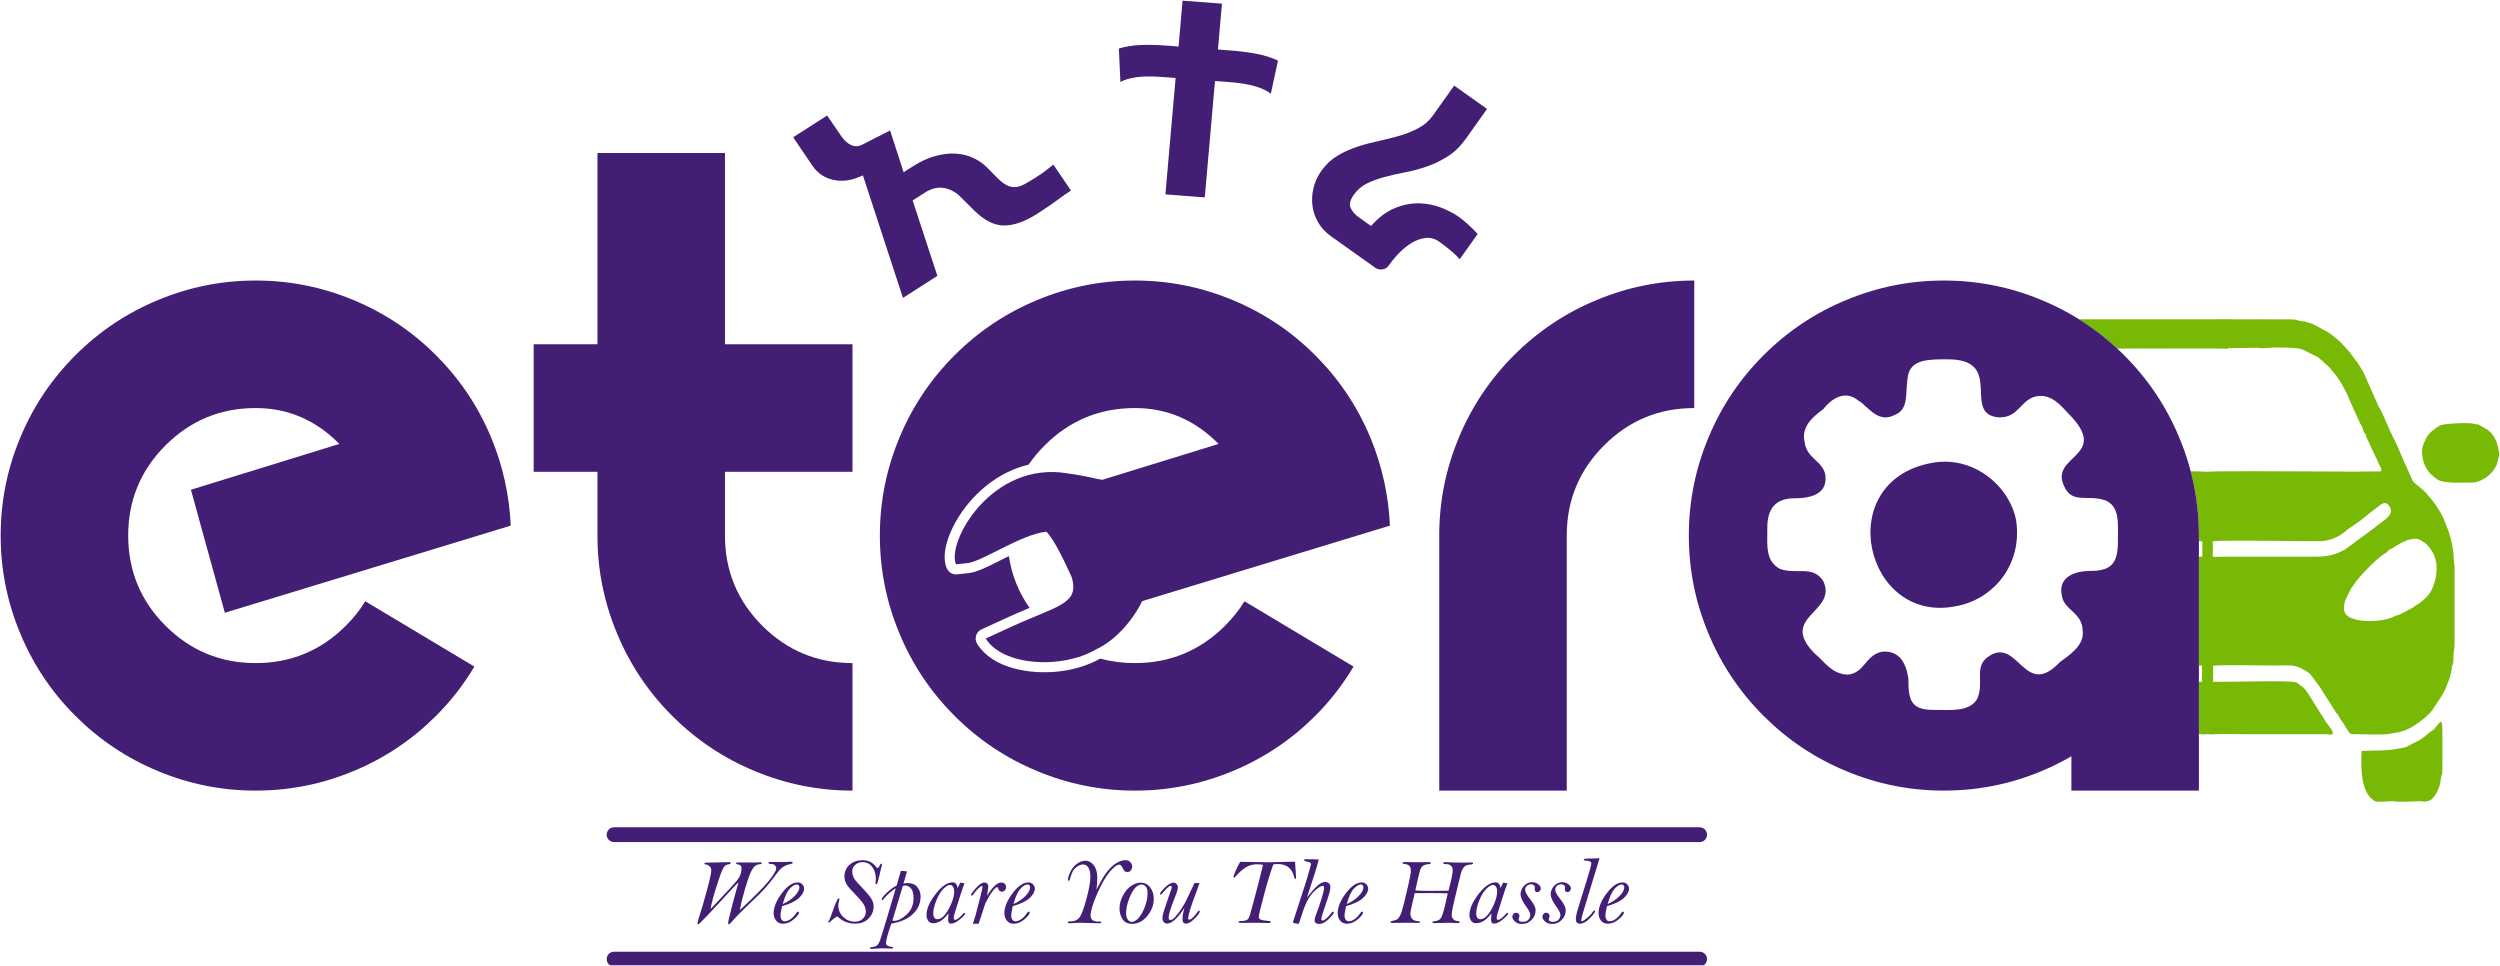
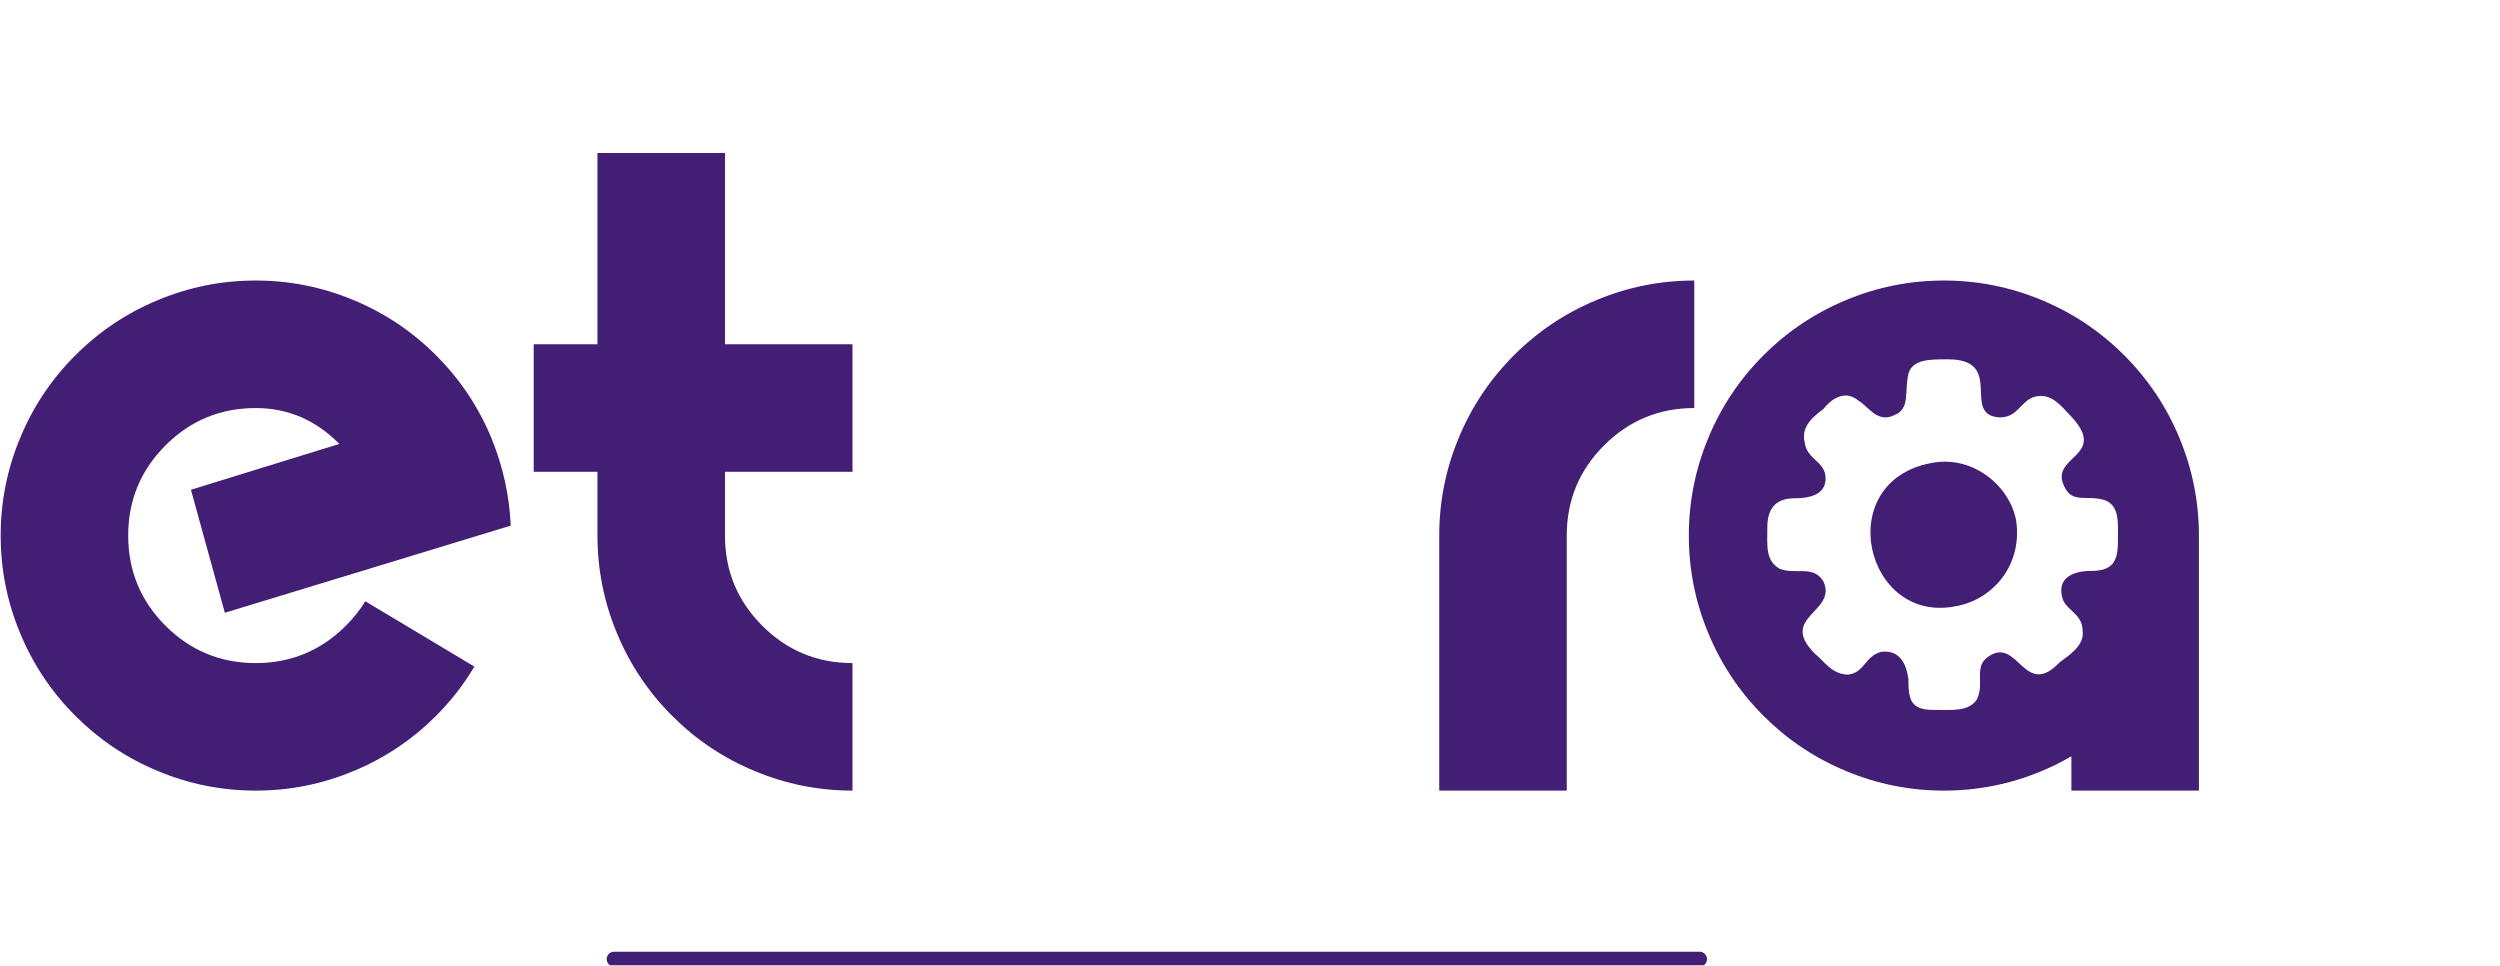
<svg xmlns="http://www.w3.org/2000/svg" width="3717" height="1436" viewBox="0 0 3717 1436" fill="none">
  <g clip-path="url(#clip0_0_1)">
-     <path fill-rule="evenodd" clip-rule="evenodd" d="M3622.23 853.466C3623.53 841.022 3622.23 831.895 3617.69 822.77C3613.79 815.303 3608.6 808.666 3602.11 805.347C3595.62 800.369 3592.38 800.369 3583.29 802.029C3575.51 803.688 3563.83 810.325 3556.69 815.303C3554.74 816.132 3553.45 816.962 3551.5 817.792C3548.25 820.28 3551.5 819.451 3547.61 821.94C3540.47 825.258 3526.84 838.533 3521 844.34L3509.32 856.784C3500.24 867.57 3502.83 865.081 3495.05 875.866L3486.61 893.288C3485.31 898.266 3484.66 903.244 3485.31 908.222C3487.26 914.029 3488.56 914.029 3492.45 917.348C3495.05 919.007 3500.89 920.666 3504.13 921.496C3519.05 924.814 3541.12 923.985 3556.04 918.177C3559.29 916.518 3563.18 914.859 3567.07 914.029L3587.84 903.244C3591.08 900.755 3589.13 901.584 3592.38 899.926C3599.52 895.777 3608.6 888.311 3613.79 880.014C3617.69 873.377 3620.93 864.251 3622.23 853.466ZM3631.31 1144.67C3631.31 1152.96 3630.66 1150.47 3629.37 1155.45C3628.72 1161.26 3628.07 1165.41 3626.12 1171.22C3624.17 1175.36 3622.88 1179.51 3620.28 1182.83C3614.44 1190.3 3613.14 1190.3 3606.01 1191.96C3601.46 1191.96 3601.46 1191.13 3596.92 1191.13C3585.24 1191.96 3575.51 1191.96 3563.83 1191.96C3562.53 1191.96 3559.29 1191.13 3556.69 1191.13L3541.77 1191.96C3539.17 1191.96 3541.12 1191.13 3538.52 1191.96C3535.28 1191.96 3537.22 1192.79 3530.73 1191.13C3528.14 1189.47 3529.44 1190.3 3527.49 1188.64C3509.97 1175.36 3509.97 1140.52 3511.27 1116.46L3542.41 1115.63C3550.85 1115.63 3569.02 1113.14 3577.45 1110.65L3588.49 1104.84C3591.08 1104.02 3591.08 1103.19 3593.68 1102.36C3600.81 1099.04 3607.3 1093.23 3613.14 1088.25C3615.74 1086.59 3615.74 1086.59 3618.33 1084.93C3619.63 1083.27 3620.93 1081.62 3622.23 1079.96C3627.42 1074.98 3628.07 1070.83 3630.66 1074.98C3631.96 1077.47 3631.31 1139.69 3631.31 1144.67ZM3715.67 675.924C3715.67 677.583 3714.37 681.732 3713.72 685.051C3710.48 703.303 3689.06 717.406 3676.73 717.406C3661.16 717.406 3642.99 719.065 3628.07 714.917C3622.88 713.258 3614.44 705.791 3610.55 700.813C3603.41 692.517 3598.87 674.265 3602.11 663.48C3605.36 654.354 3608.6 646.887 3615.74 641.08L3622.23 636.102C3624.17 634.443 3627.42 632.784 3629.37 631.954C3638.45 629.465 3672.84 627.806 3679.33 630.295C3686.47 632.784 3678.03 626.976 3694.9 636.932C3703.34 641.08 3707.23 647.717 3711.13 655.184C3713.07 659.332 3715.67 670.117 3715.67 675.924ZM3393.17 474.849L3366.35 474.806C3362.47 474.622 3358.16 474.49 3354.91 474.788L3318.36 474.728L3318.37 474.611L3282.23 474.67L3091 474.64C3111.26 487.272 3130.23 501.816 3147.92 518.258L3282.22 518.075L3312.43 518.504L3312.55 517.643L3356.69 517.016C3357.4 517.154 3358.1 517.291 3358.78 517.464C3366.01 518.236 3374.37 516.858 3381.76 516.658L3383.44 516.635C3395.12 516.635 3407.45 516.635 3419.13 518.294C3420.42 519.124 3427.56 520.783 3428.86 522.442L3442.49 529.079C3444.43 529.909 3445.08 530.739 3447.03 531.568C3450.27 534.887 3453.52 536.546 3456.11 539.864C3458.71 542.353 3461.3 543.183 3468.44 552.309C3479.47 565.583 3482.72 572.22 3490.5 587.983C3491.15 589.643 3491.8 591.302 3492.45 592.961L3508.67 628.636C3509.32 630.295 3509.97 631.124 3511.27 632.784L3515.16 643.569C3516.46 645.228 3515.81 643.569 3517.11 645.228C3517.76 646.887 3517.11 646.887 3517.76 648.546L3532.03 679.243C3534.63 683.391 3536.57 690.028 3539.17 694.176C3540.47 696.665 3540.47 695.836 3540.47 700.813C3498.94 701.643 3456.11 700.813 3414.58 700.813C3401.66 700.813 3295.37 700.068 3282.22 701.406C3278.87 701.065 3269.48 700.86 3257.15 700.743C3265.28 731.767 3269.33 763.624 3269.33 796.28V804.397C3271.42 804.507 3273.14 804.636 3274.42 804.787V824.429C3274.42 825.349 3274.42 826.454 3274.42 827.713C3273.23 827.905 3271.59 827.947 3269.33 827.928V989.415C3271.11 989.495 3272.68 989.59 3274 989.699C3274 997.939 3274.01 1005.98 3274.02 1013.66C3272.67 1013.69 3271.1 1013.71 3269.33 1013.72V1091.4C3270.39 1091.45 3271.44 1091.5 3272.49 1091.57C3275.17 1092 3278.89 1092.21 3282.22 1091.28C3285.55 1092.21 3289.26 1092 3291.94 1091.57C3304.92 1090.74 3318.55 1091.57 3331.53 1091.57C3373.7 1091.57 3415.88 1091.57 3458.06 1091.57C3461.95 1091.57 3471.04 1094.89 3467.79 1087.42C3466.49 1083.27 3461.3 1078.3 3458.71 1074.15L3432.1 1031.84C3429.51 1027.69 3427.56 1025.2 3424.32 1021.88C3422.37 1020.22 3415.88 1016.07 3413.94 1014.42C3405.18 1011.22 3313.88 1014.18 3290.42 1013.66C3290.43 1005.98 3290.44 997.939 3290.44 989.699C3308.59 988.199 3373.2 989.526 3385.38 989.526C3398.36 989.526 3409.39 987.867 3419.78 992.845C3421.72 993.674 3422.37 994.503 3424.32 995.333C3428.21 996.992 3431.46 999.482 3434.7 1001.97L3448.33 1020.22L3473.63 1060.04C3475.58 1062.53 3475.58 1060.87 3476.88 1064.19C3480.12 1070.83 3484.66 1074.98 3487.91 1081.62C3495.05 1093.23 3493.75 1091.57 3505.43 1091.57C3519.05 1091.57 3543.06 1093.23 3554.74 1090.74C3563.18 1089.08 3567.07 1089.08 3576.16 1085.76C3588.49 1080.79 3606.01 1068.34 3615.74 1056.73L3630.01 1035.16C3631.31 1032.67 3631.31 1033.5 3632.61 1030.18C3633.26 1028.52 3634.56 1027.69 3635.21 1026.03L3641.69 1009.44C3643.64 1003.63 3644.94 997.822 3645.59 991.185C3646.24 988.696 3646.89 987.867 3647.53 984.548C3648.18 979.57 3647.53 976.251 3648.18 970.444C3648.83 962.978 3649.48 964.637 3649.48 955.511V844.34C3649.48 838.533 3648.18 835.214 3648.18 829.407C3648.18 819.451 3644.29 800.369 3641.05 791.243L3632.61 769.673C3626.12 756.399 3618.33 745.614 3609.25 735.658C3607.3 732.339 3604.71 730.68 3602.11 728.192C3598.22 724.043 3589.78 719.065 3587.19 714.917L3576.16 690.028C3575.51 689.199 3575.51 688.369 3574.86 687.539L3563.83 661.821C3557.34 649.376 3547.61 627.806 3541.77 613.702C3539.82 610.383 3538.52 607.065 3536.57 604.576L3513.86 553.139L3504.13 537.376H3503.48C3493.75 523.272 3492.45 522.442 3483.37 512.487C3479.47 507.509 3465.85 496.723 3460.66 493.405C3451.57 489.257 3443.78 483.45 3434.05 480.131C3429.51 479.301 3427.56 477.642 3423.02 477.642C3419.13 477.642 3416.53 475.983 3411.99 475.153C3407.68 474.729 3400.48 474.739 3393.17 474.849ZM3290.02 827.713C3292.94 828.185 3298.57 827.747 3309.46 827.747H3433.4C3455.46 827.747 3467.14 827.747 3486.61 816.962L3532.68 782.947C3534.63 781.288 3536.57 779.629 3539.17 777.97C3544.36 772.992 3563.18 763.866 3550.85 750.591C3544.36 743.125 3537.22 753.081 3529.44 758.058C3522.3 763.036 3515.81 769.673 3507.37 775.48L3490.5 787.096C3480.12 797.051 3465.85 803.688 3452.22 804.518C3433.4 805.294 3310.06 802.439 3290.01 804.787V824.429C3290.01 825.349 3290.01 826.454 3290.02 827.713Z" fill="#78B905" />
    <path d="M3079.73 1124.4C3065.45 1132.74 3050.66 1140.2 3035.24 1146.52C2988.86 1165.86 2940.45 1175.47 2890.14 1175.47C2839.84 1175.47 2791.43 1165.86 2745.04 1146.52C2698.53 1127.31 2657.57 1099.88 2622.06 1064.36C2586.54 1028.85 2559.11 987.896 2539.9 941.382C2520.56 894.995 2510.96 846.585 2510.96 796.28C2510.96 745.975 2520.56 697.566 2539.9 651.178C2559.11 604.664 2586.54 563.713 2622.06 528.196C2657.57 492.678 2698.53 465.251 2745.04 446.039C2791.43 426.7 2839.84 417.094 2890.14 417.094C2940.45 417.094 2988.86 426.7 3035.24 446.039C3081.76 465.251 3122.71 492.678 3158.23 528.196C3193.74 563.713 3221.17 604.664 3240.38 651.178C3259.72 697.566 3269.33 745.975 3269.33 796.28V1175.47H3079.73V1124.4ZM2683.18 657.595C2686.26 682.268 2710.94 685.353 2714.02 706.941C2717.11 734.7 2692.43 740.868 2667.76 740.868C2640 740.868 2627.67 756.289 2627.67 784.047C2627.67 811.805 2624.58 833.395 2646.17 845.732C2670.84 854.984 2695.52 839.563 2710.94 864.237C2732.53 910.5 2643.09 916.669 2698.6 972.184C2710.94 981.437 2723.28 1003.03 2747.95 1003.03C2772.62 999.942 2772.62 975.269 2797.3 969.1C2825.05 966.015 2834.31 987.605 2837.39 1009.19C2837.39 1040.04 2840.48 1055.46 2874.4 1055.46C2902.16 1055.46 2926.83 1058.54 2939.17 1040.04C2951.51 1015.36 2933 990.69 2957.68 975.269C3000.85 947.511 3010.11 1040.04 3062.54 984.521C3074.88 975.269 3099.55 959.848 3096.47 938.258C3096.47 910.5 3068.71 907.416 3065.62 885.826C3059.45 858.068 3084.13 848.816 3108.8 848.816C3139.64 848.816 3148.9 836.479 3148.9 805.637C3148.9 777.878 3151.98 753.205 3130.39 743.952C3102.63 734.7 3081.04 750.121 3068.71 722.363C3047.12 676.099 3139.64 679.184 3074.88 614.416C3065.62 605.163 3050.2 583.573 3025.53 589.742C3003.94 595.91 3000.85 620.584 2973.1 620.584C2914.5 617.499 2982.35 534.226 2895.99 534.226C2868.23 534.226 2843.56 534.226 2837.39 555.815C2831.22 583.573 2840.48 608.247 2815.8 617.499C2791.13 629.836 2775.71 602.079 2763.37 595.91C2741.78 577.404 2720.19 595.91 2710.94 608.247C2698.6 617.499 2677.01 632.92 2683.18 657.595Z" fill="#421E75" />
    <path d="M2329.45 796.28V1175.47H2139.86V796.28C2139.86 745.975 2149.47 697.566 2168.8 651.179C2188.02 604.665 2215.44 563.713 2250.96 528.196C2286.48 492.679 2327.43 465.251 2373.94 446.039C2420.33 426.701 2468.74 417.095 2519.04 417.095V606.687C2466.72 606.687 2421.97 625.141 2384.94 662.175C2347.91 699.209 2329.45 743.953 2329.45 796.28Z" fill="#421E75" />
-     <path d="M1811.74 660.026C1776.73 624.509 1735.27 606.687 1687.36 606.687C1635.04 606.687 1590.29 625.141 1553.26 662.175C1544.18 671.259 1536.21 680.807 1529.36 690.817C1521.55 692.672 1513.83 695.178 1506.23 698.345C1483.02 708.027 1462.42 723.312 1445.54 741.872C1431.35 757.476 1418.91 776.383 1411.32 796.124C1405.73 810.651 1401.08 830.424 1407.89 845.273C1410.63 851.232 1416.6 854.623 1423.12 853.914L1441.77 851.886C1442.17 851.843 1442.51 851.793 1442.91 851.719C1453.24 849.783 1464.76 844.284 1474.21 839.696C1482.86 835.502 1491.4 831.104 1500 826.825C1504.22 854.971 1514.48 880.635 1530.79 903.794C1519.48 908.511 1508.22 913.32 1497.08 918.431L1459.34 935.744C1455.29 937.599 1452.53 940.766 1451.24 945.025C1449.96 949.285 1450.51 953.45 1452.85 957.233C1475.95 994.535 1532.37 1002.69 1572.31 998.522C1594.13 996.245 1616.57 990.125 1635.75 979.23C1652.04 983.659 1669.25 985.873 1687.36 985.873C1739.69 985.873 1784.44 967.293 1821.47 930.259C1832.72 919.01 1842.45 906.876 1850.29 893.984L2012.45 991.055C1996.65 1017.72 1977.69 1042.12 1955.45 1064.36C1919.93 1099.88 1878.98 1127.31 1832.47 1146.52C1786.08 1165.86 1737.67 1175.47 1687.36 1175.47C1637.06 1175.47 1588.65 1165.86 1542.26 1146.52C1495.75 1127.31 1454.8 1099.88 1419.28 1064.36C1383.76 1028.85 1356.34 987.895 1337.12 941.382C1317.78 894.995 1308.18 846.585 1308.18 796.28C1308.18 745.975 1317.78 697.566 1337.12 651.179C1356.34 604.665 1383.76 563.713 1419.28 528.196C1454.8 492.679 1495.75 465.251 1542.26 446.039C1588.65 426.701 1637.06 417.095 1687.36 417.095C1737.67 417.095 1786.08 426.701 1832.47 446.039C1878.98 465.251 1919.93 492.679 1955.45 528.196C1990.97 563.713 2018.39 604.665 2037.73 651.179C2054.92 693.142 2064.53 736.495 2066.55 781.492L1698.18 893.768C1683.08 924.443 1656.92 952.961 1629.62 965.483C1578.17 995.61 1490.76 990.017 1465.58 949.352L1503.32 932.038C1573.42 899.884 1605.33 898.302 1593.41 858.082C1583.52 836.512 1568.68 804.158 1555.86 790.454C1518.56 794.51 1464.19 832.502 1440.15 837.003L1421.5 839.031C1406.66 806.677 1474.49 684.19 1587.97 703.931C1617.31 707.966 1629.52 712.198 1638.87 713.393L1811.74 660.026Z" fill="#421E75" />
    <path d="M888.295 511.891V227.502H1077.89V511.891H1267.48V701.484H1077.89V796.28C1077.89 848.608 1096.34 893.352 1133.37 930.385C1170.41 967.419 1215.15 985.873 1267.48 985.873V1175.47C1217.17 1175.47 1168.77 1165.86 1122.38 1146.52C1075.87 1127.31 1034.91 1099.88 999.396 1064.36C963.879 1028.85 936.451 987.895 917.239 941.382C897.9 894.995 888.295 846.585 888.295 796.28V701.484H793.498V511.891H888.295Z" fill="#421E75" />
    <path d="M504.558 660.026C469.547 624.509 428.089 606.687 380.185 606.687C327.858 606.687 283.114 625.141 246.08 662.175C209.047 699.209 190.593 743.953 190.593 796.28C190.593 848.608 209.047 893.352 246.08 930.385C283.114 967.419 327.858 985.873 380.185 985.873C432.513 985.873 477.257 967.293 514.291 930.259C525.54 919.01 535.273 906.876 543.109 893.984L705.274 991.055C689.474 1017.72 670.515 1042.12 648.27 1064.36C612.753 1099.88 571.801 1127.31 525.287 1146.52C478.9 1165.86 430.491 1175.47 380.185 1175.47C329.88 1175.47 281.471 1165.86 235.084 1146.52C188.57 1127.31 147.618 1099.88 112.101 1064.36C76.584 1028.85 49.157 987.895 29.945 941.382C10.606 894.995 1 846.585 1 796.28C1 745.975 10.606 697.566 29.945 651.179C49.157 604.665 76.584 563.713 112.101 528.196C147.618 492.679 188.57 465.251 235.084 446.039C281.471 426.701 329.88 417.095 380.185 417.095C430.491 417.095 478.9 426.701 525.287 446.039C571.801 465.251 612.753 492.679 648.27 528.196C683.787 563.713 711.214 604.665 730.553 651.179C747.743 693.142 757.349 736.495 759.371 781.492L334.304 911.047L283.872 728.153L504.558 660.026Z" fill="#421E75" />
-     <path d="M1179.32 204.093L1229.77 171.749L1251.56 203.478C1255.57 209.241 1260.29 213.351 1265.72 215.807C1271.14 218.263 1276.95 217.824 1283.15 214.491L1323.39 193.982L1343.51 256.122L1357.15 247.38C1368.51 240.096 1379.65 234.96 1390.56 231.973C1401.47 228.986 1411.69 227.802 1421.23 228.423C1430.77 229.043 1439.56 231.259 1447.62 235.073C1455.68 238.887 1462.65 243.879 1468.53 250.05L1482.21 263.887C1487.65 269.376 1492.62 273.247 1497.11 275.499C1501.6 277.751 1506 278.616 1510.31 278.094C1514.63 277.573 1519.05 276.098 1523.59 273.671C1528.13 271.244 1533.35 268.136 1539.26 264.348C1545.62 260.268 1550.91 256.638 1555.12 253.456C1559.34 250.274 1563 247.363 1566.12 244.723L1592.28 283.27C1586.59 286.912 1579.84 291.64 1572.03 297.453C1564.21 303.267 1554.17 310.107 1541.89 317.975C1523.94 329.485 1507.59 335.238 1492.83 335.236C1478.08 335.234 1463.09 327.608 1447.86 312.358L1429.32 293.941C1422.2 286.325 1413.86 281.571 1404.31 279.677C1394.75 277.783 1384.98 280.042 1374.98 286.453L1356.91 298.035L1393.66 410.122L1342.52 442.903L1282.99 260.766L1274.96 263.992C1262.74 268.94 1250.44 270.012 1238.06 267.206C1225.68 264.401 1215.62 257.462 1207.88 246.391L1179.32 204.093ZM1732.89 67.702L1752.27 69.176L1758.27 1L1816.82 5.452L1810.82 73.628L1831.41 75.194C1844.33 76.176 1856.66 77.791 1868.41 80.037C1880.15 82.284 1890.72 85.66 1900.12 90.165L1889.48 139.306C1884.12 135.108 1876.54 131.486 1866.76 128.441C1856.97 125.395 1843.87 123.248 1827.45 122L1806.45 120.403L1791.26 293.466L1732.72 289.014L1747.91 115.951L1728.93 114.508C1712.78 113.28 1699.71 113.369 1689.72 114.775C1679.73 116.182 1671.77 118.554 1665.83 121.893L1663.52 72.173C1673.49 69.141 1684.32 67.392 1696 66.927C1707.67 66.461 1719.97 66.719 1732.89 67.702ZM2169.22 322.626C2173.62 325.755 2178.22 329.527 2183.04 333.942C2187.85 338.356 2192.5 342.991 2197 347.846L2170.25 385.466C2165.68 380.235 2160.66 375.421 2155.18 371.023C2149.69 366.625 2144.42 362.628 2139.36 359.029C2134.08 355.275 2128.4 353.474 2122.33 353.628C2116.26 353.782 2109.91 355.482 2103.3 358.729C2096.68 361.975 2090.12 366.665 2083.61 372.798C2077.09 378.931 2070.94 386.068 2065.15 394.208C2063.02 397.664 2059.89 399.742 2055.75 400.441C2051.61 401.14 2048 400.395 2044.92 398.205L1978.92 351.271C1971 345.639 1964.74 338.952 1960.14 331.211C1955.54 323.469 1952.65 315.198 1951.45 306.398C1950.25 297.598 1950.73 288.661 1952.88 279.587C1955.02 270.513 1958.99 261.906 1964.78 253.766C1971.35 244.526 1979.25 237.143 1988.48 231.616C1997.71 226.089 2007.51 221.627 2017.87 218.232C2028.24 214.837 2038.88 211.974 2049.82 209.645C2060.75 207.315 2071.24 204.673 2081.29 201.717C2091.34 198.762 2100.67 194.961 2109.28 190.314C2117.88 185.667 2125 179.383 2130.63 171.463L2162.08 127.243L2210.92 161.974L2179.47 206.194C2171.65 217.194 2162.85 225.843 2153.07 232.14C2143.29 238.437 2133.1 243.448 2122.51 247.173C2111.91 250.898 2101.22 253.816 2090.44 255.926C2079.67 258.035 2069.41 260.347 2059.67 262.863C2049.93 265.378 2041.04 268.575 2032.98 272.451C2024.92 276.328 2018.23 282.007 2012.91 289.487C2007.44 297.187 2005.82 303.655 2008.06 308.891C2010.3 314.127 2014.39 318.857 2020.33 323.081L2038.48 335.988C2050.03 323.003 2062.02 314.058 2074.46 309.152C2086.89 304.245 2098.94 301.968 2110.62 302.32C2122.29 302.672 2133.22 304.893 2143.39 308.983C2153.57 313.072 2162.18 317.62 2169.22 322.626Z" fill="#421E75" />
    <path fill-rule="evenodd" clip-rule="evenodd" d="M2871.32 688.437C2723.28 716.195 2772.62 929.005 2908.33 901.247C2960.76 891.995 3007.02 842.647 2997.77 774.795C2988.52 722.363 2933 676.1 2871.32 688.437Z" fill="#421E75" />
-     <path d="M1056.69 1351.42C1080.22 1326.68 1093.73 1311.94 1097.23 1307.17C1100.78 1302.37 1102.55 1296.72 1102.55 1290.23C1102.55 1288.83 1102.11 1287.71 1101.22 1286.87C1100.33 1286.03 1098.54 1285.35 1095.83 1284.84C1094.85 1284.65 1094.36 1284.23 1094.36 1283.58C1094.36 1282.97 1094.69 1282.6 1095.34 1282.46C1096.04 1282.32 1097.77 1282.25 1100.52 1282.25L1121.6 1282.39C1122.48 1282.39 1123.65 1282.34 1125.1 1282.25C1127.66 1282.16 1129.48 1282.11 1130.56 1282.11C1131.82 1282.11 1132.45 1282.58 1132.45 1283.51C1132.45 1284.35 1131.89 1284.79 1130.77 1284.84C1127.45 1284.98 1124.75 1285.84 1122.65 1287.43C1120.59 1289.02 1118.42 1292.26 1116.13 1297.16C1113.85 1302.06 1111 1310.3 1107.59 1321.88C1104.23 1333.41 1101.66 1343.86 1099.89 1353.24C1120.38 1334.29 1134.52 1320.06 1142.32 1310.54C1150.16 1300.97 1154.08 1294.5 1154.08 1291.14C1154.08 1289.41 1153.43 1287.9 1152.12 1286.59C1150.86 1285.24 1149.09 1284.56 1146.8 1284.56C1145.03 1284.56 1143.88 1284.47 1143.37 1284.28C1142.9 1284.09 1142.67 1283.65 1142.67 1282.95C1142.67 1282.02 1143.7 1281.55 1145.75 1281.55L1155.34 1281.69C1162.53 1281.69 1167.03 1281.64 1168.85 1281.55C1172.4 1281.32 1174.69 1281.2 1175.72 1281.2C1177.63 1281.2 1178.59 1281.81 1178.59 1283.02C1178.59 1283.77 1177.51 1284.3 1175.37 1284.63C1172.56 1285.1 1169.86 1285.98 1167.24 1287.29C1164.63 1288.55 1162.46 1290.02 1160.73 1291.7C1159.05 1293.38 1156.37 1296.72 1152.68 1301.71C1147.55 1308.67 1142.53 1314.92 1137.63 1320.48C1132.73 1325.98 1124.61 1334.06 1113.26 1344.7C1102.48 1354.83 1093.8 1363.7 1087.22 1371.31C1085.49 1373.31 1084.37 1374.32 1083.86 1374.32C1083.02 1374.32 1082.6 1373.64 1082.6 1372.29C1082.6 1370.61 1084.35 1362.91 1087.85 1349.18C1091.4 1335.46 1094.78 1323.02 1098 1311.87C1094.17 1315.32 1084.96 1325.12 1070.35 1341.27C1065.54 1346.59 1059.31 1353.24 1051.65 1361.22C1044.04 1369.16 1039.98 1373.29 1039.47 1373.62C1038.96 1373.99 1038.54 1374.18 1038.21 1374.18C1037.42 1374.18 1037.02 1373.69 1037.02 1372.71C1037.02 1371.4 1038.09 1367.48 1040.24 1360.94C1042.67 1353.57 1046.14 1341.62 1050.67 1325.1C1055.25 1308.57 1057.53 1298.24 1057.53 1294.08C1057.53 1291.56 1056.65 1289.51 1054.87 1287.92C1053.15 1286.33 1051.35 1285.47 1049.48 1285.33C1048.03 1285.28 1047.31 1284.89 1047.31 1284.14C1047.31 1283.11 1048.15 1282.6 1049.83 1282.6C1052.87 1282.6 1056.02 1282.53 1059.28 1282.39C1061.71 1282.25 1065.07 1282.18 1069.37 1282.18C1073.66 1282.18 1076.93 1282.11 1079.17 1281.97C1081.17 1281.83 1082.71 1281.76 1083.79 1281.76C1085.47 1281.76 1086.31 1282.3 1086.31 1283.37C1086.31 1284.12 1085.87 1284.56 1084.98 1284.7C1081.85 1285.17 1079.7 1285.82 1078.54 1286.66C1077.37 1287.5 1076.04 1289.37 1074.55 1292.26C1073.05 1295.11 1070.81 1301.06 1067.83 1310.12C1064.84 1319.12 1062.27 1327.48 1060.12 1335.18C1058.02 1342.83 1056.88 1348.25 1056.69 1351.42ZM1162.69 1347.29C1161.2 1353.73 1160.45 1358.61 1160.45 1361.92C1160.45 1363.93 1161.01 1365.75 1162.13 1367.39C1163.3 1368.97 1164.86 1369.77 1166.82 1369.77C1169.62 1369.77 1172.59 1368.62 1175.72 1366.34C1178.84 1364 1181.48 1361.18 1183.63 1357.86C1184.7 1356.23 1185.68 1355.41 1186.57 1355.41C1187.45 1355.41 1187.9 1355.83 1187.9 1356.67C1187.9 1359.01 1185.31 1362.39 1180.13 1366.83C1174.99 1371.21 1169.62 1373.41 1164.02 1373.41C1159.73 1373.41 1156.35 1371.84 1153.87 1368.72C1151.44 1365.54 1150.23 1361.9 1150.23 1357.79C1150.23 1348.88 1154.27 1339.01 1162.34 1328.18C1170.46 1317.35 1178.38 1311.94 1186.08 1311.94C1188.78 1311.94 1191.03 1312.89 1192.8 1314.81C1194.62 1316.72 1195.53 1318.82 1195.53 1321.11C1195.53 1325.68 1192.99 1330.35 1187.9 1335.11C1182.86 1339.87 1174.46 1343.93 1162.69 1347.29ZM1163.74 1344.14C1170.79 1341.06 1176.67 1337.12 1181.39 1332.31C1186.15 1327.45 1188.53 1323 1188.53 1318.94C1188.53 1318.05 1188.18 1317.19 1187.48 1316.35C1186.82 1315.46 1185.91 1315.02 1184.75 1315.02C1181.71 1315.02 1178.24 1317.07 1174.32 1321.18C1170.39 1325.24 1166.87 1332.89 1163.74 1344.14ZM1245.03 1362.41C1241.67 1364.14 1238.91 1366.1 1236.77 1368.3C1234.39 1370.63 1232.96 1371.8 1232.5 1371.8C1231.84 1371.8 1231.52 1371.54 1231.52 1371.03L1231.73 1370.4C1233.08 1368.2 1234.67 1364.45 1236.49 1359.12C1241.81 1343.53 1245.29 1335.74 1246.92 1335.74C1247.71 1335.74 1248.11 1336.11 1248.11 1336.86C1248.11 1337.61 1247.9 1338.59 1247.48 1339.8C1246.78 1341.85 1246.43 1344.02 1246.43 1346.31C1246.43 1353.03 1248.88 1358.73 1253.78 1363.4C1258.68 1368.06 1264.38 1370.4 1270.86 1370.4C1275.86 1370.4 1279.85 1368.93 1282.84 1365.99C1285.82 1363.05 1287.32 1359.61 1287.32 1355.69C1287.32 1351.49 1286.08 1347.53 1283.61 1343.79C1281.18 1340.01 1275.62 1333.66 1266.94 1324.75C1262.04 1319.66 1258.91 1315.62 1257.56 1312.64C1256.21 1309.6 1255.53 1306.47 1255.53 1303.25C1255.53 1295.97 1258.12 1290.09 1263.3 1285.61C1268.48 1281.13 1274.9 1278.89 1282.56 1278.89C1290.68 1278.89 1297.26 1282.09 1302.3 1288.48C1303.42 1289.93 1304.17 1290.65 1304.54 1290.65C1305.57 1290.65 1306.8 1289.16 1308.25 1286.17C1308.9 1284.82 1309.56 1284.14 1310.21 1284.14C1310.96 1284.14 1311.33 1284.56 1311.33 1285.4C1311.33 1286.01 1311.21 1286.71 1310.98 1287.5C1310.19 1290.07 1309.04 1294.74 1307.55 1301.5C1305.96 1307.99 1304.98 1311.8 1304.61 1312.92C1304.24 1314.04 1303.68 1314.6 1302.93 1314.6C1302.14 1314.6 1301.74 1314.06 1301.74 1312.99C1301.74 1312.61 1301.79 1312.19 1301.88 1311.73C1302.11 1310.05 1302.23 1308.41 1302.23 1306.82C1302.23 1299.82 1300.46 1293.92 1296.91 1289.11C1293.41 1284.26 1288.58 1281.83 1282.42 1281.83C1278.26 1281.83 1274.67 1283.14 1271.63 1285.75C1268.6 1288.32 1267.08 1291.65 1267.08 1295.76C1267.08 1298.24 1267.53 1300.62 1268.41 1302.9C1269.35 1305.14 1270.44 1307.1 1271.7 1308.78C1273.01 1310.47 1276.07 1313.8 1280.88 1318.8C1287.92 1326.12 1292.68 1331.75 1295.16 1335.67C1297.68 1339.59 1298.94 1343.63 1298.94 1347.78C1298.94 1354.5 1296.44 1360.43 1291.45 1365.57C1286.5 1370.7 1279.87 1373.27 1271.56 1373.27C1261.01 1373.27 1252.17 1369.65 1245.03 1362.41ZM1333.18 1316.42L1339.34 1294.92C1342.65 1294.97 1345.71 1295.2 1348.51 1295.62L1343.26 1313.62C1345.54 1313.15 1347.64 1312.92 1349.56 1312.92C1355.91 1312.92 1360.69 1314.92 1363.91 1318.94C1367.13 1322.95 1368.74 1327.6 1368.74 1332.87C1368.74 1343.28 1364.82 1352.08 1356.98 1359.26C1349.14 1366.45 1338.54 1371.1 1325.19 1373.2C1319.92 1388.46 1317.28 1398.19 1317.28 1402.39C1317.28 1405.43 1320.27 1407.25 1326.24 1407.85C1327.36 1407.99 1327.92 1408.39 1327.92 1409.04C1327.92 1409.93 1327.32 1410.37 1326.1 1410.37L1310.77 1409.95C1308.3 1409.95 1305.73 1410.09 1303.07 1410.37C1299.71 1410.65 1297.14 1410.79 1295.37 1410.79C1294.06 1410.79 1293.41 1410.37 1293.41 1409.53C1293.41 1408.69 1294.41 1408.2 1296.42 1408.06C1299.59 1407.88 1302.07 1407.08 1303.84 1405.68C1305.61 1404.33 1307.27 1401.46 1308.81 1397.07C1310.35 1392.68 1313.64 1382 1318.68 1365.01L1331.84 1320.76C1329.37 1322.02 1326.41 1324.16 1322.95 1327.2C1319.5 1330.23 1317.03 1332.71 1315.53 1334.62C1313.71 1337 1312.47 1338.19 1311.82 1338.19C1311.17 1338.19 1310.84 1337.82 1310.84 1337.07C1310.84 1335.53 1313.13 1332.52 1317.7 1328.04C1322.28 1323.56 1327.43 1319.68 1333.18 1316.42ZM1326.8 1368.86C1328.02 1369.04 1328.86 1369.14 1329.32 1369.14C1334.88 1369.14 1341.09 1366.03 1347.95 1359.82C1354.81 1353.57 1358.24 1345.43 1358.24 1335.39C1358.24 1328.67 1357 1323.86 1354.53 1320.97C1352.06 1318.03 1349.04 1316.56 1345.5 1316.56C1344.61 1316.56 1343.56 1316.72 1342.35 1317.05L1326.8 1368.86ZM1433.99 1313.34C1432.69 1316.23 1430.05 1323.98 1426.08 1336.58L1419.92 1356.11C1418.61 1359.66 1417.96 1362.69 1417.96 1365.22C1417.96 1366.8 1418.73 1367.6 1420.27 1367.6C1421.35 1367.6 1422.91 1366.85 1424.96 1365.36C1427.06 1363.82 1429.09 1361.88 1431.05 1359.54C1432.36 1358 1433.27 1357.23 1433.78 1357.23C1434.58 1357.23 1434.97 1357.63 1434.97 1358.42C1434.97 1359.68 1432.43 1362.48 1427.34 1366.83C1422.26 1371.12 1417.73 1373.27 1413.76 1373.27C1411.05 1373.27 1409.7 1371.42 1409.7 1367.74C1409.7 1365.17 1409.86 1361.9 1410.19 1357.93C1402.95 1367.74 1395.39 1372.64 1387.51 1372.64C1384.1 1372.64 1381.58 1371.4 1379.94 1368.93C1378.31 1366.41 1377.49 1363.58 1377.49 1360.45C1377.49 1351.45 1381.97 1341.11 1390.94 1329.44C1399.94 1317.72 1408.44 1311.87 1416.42 1311.87C1418.52 1311.87 1420.18 1312.59 1421.39 1314.04C1422.65 1315.48 1423.45 1317.68 1423.77 1320.62C1424.61 1318.47 1425.94 1315.67 1427.76 1312.22C1429.26 1312.45 1430.68 1312.68 1432.03 1312.92C1433.01 1313.15 1433.67 1313.29 1433.99 1313.34ZM1412.5 1315.72C1409.79 1315.72 1406.48 1317.68 1402.56 1321.6C1398.64 1325.47 1395.16 1331.19 1392.13 1338.75C1389.09 1346.31 1387.58 1352.61 1387.58 1357.65C1387.58 1360.64 1388.11 1362.91 1389.19 1364.45C1390.26 1365.94 1391.85 1366.69 1393.95 1366.69C1399.36 1366.69 1404.82 1361.74 1410.33 1351.84C1415.88 1341.95 1418.66 1332.99 1418.66 1324.96C1418.66 1322.34 1418.08 1320.15 1416.91 1318.38C1415.79 1316.6 1414.32 1315.72 1412.5 1315.72ZM1467.6 1331.89C1471.57 1325.31 1475.3 1320.38 1478.8 1317.12C1482.3 1313.8 1485.59 1312.15 1488.67 1312.15C1490.73 1312.15 1492.43 1312.75 1493.79 1313.97C1495.19 1315.18 1495.89 1316.79 1495.89 1318.8C1495.89 1320.48 1495.33 1322.04 1494.21 1323.49C1493.13 1324.93 1491.73 1325.66 1490 1325.66C1487.02 1325.66 1485.15 1324.33 1484.4 1321.67C1483.94 1319.89 1483.31 1319.01 1482.51 1319.01C1481.07 1319.01 1478.64 1321.29 1475.23 1325.87C1471.82 1330.44 1468.39 1336.21 1464.94 1343.16L1455.07 1373.41H1451.29L1447.44 1373.48L1446.46 1373.41C1446.69 1372.38 1448.07 1368.04 1450.59 1360.38C1457.36 1334.95 1460.74 1321.01 1460.74 1318.59C1460.74 1317.7 1460.39 1317.26 1459.69 1317.26C1458.8 1317.26 1457.12 1318.45 1454.65 1320.83C1452.17 1323.21 1450.03 1325.73 1448.21 1328.39C1446.76 1330.49 1445.64 1331.54 1444.85 1331.54C1444.05 1331.54 1443.66 1331.17 1443.66 1330.42C1443.66 1329.3 1446.08 1325.98 1450.94 1320.48C1455.79 1314.92 1460.04 1312.15 1463.68 1312.15C1465.59 1312.15 1467.02 1312.73 1467.95 1313.9C1468.93 1315.02 1469.42 1316.21 1469.42 1317.47C1469.42 1318.91 1469.14 1321.22 1468.58 1324.4C1468.39 1325.47 1468.07 1327.97 1467.6 1331.89ZM1505.76 1347.29C1504.26 1353.73 1503.52 1358.61 1503.52 1361.92C1503.52 1363.93 1504.08 1365.75 1505.2 1367.39C1506.36 1368.97 1507.93 1369.77 1509.89 1369.77C1512.69 1369.77 1515.65 1368.62 1518.78 1366.34C1521.91 1364 1524.54 1361.18 1526.69 1357.86C1527.77 1356.23 1528.75 1355.41 1529.63 1355.41C1530.52 1355.41 1530.96 1355.83 1530.96 1356.67C1530.96 1359.01 1528.37 1362.39 1523.19 1366.83C1518.06 1371.21 1512.69 1373.41 1507.09 1373.41C1502.79 1373.41 1499.41 1371.84 1496.94 1368.72C1494.51 1365.54 1493.3 1361.9 1493.3 1357.79C1493.3 1348.88 1497.33 1339.01 1505.41 1328.18C1513.53 1317.35 1521.44 1311.94 1529.14 1311.94C1531.85 1311.94 1534.09 1312.89 1535.86 1314.81C1537.68 1316.72 1538.59 1318.82 1538.59 1321.11C1538.59 1325.68 1536.05 1330.35 1530.96 1335.11C1525.92 1339.87 1517.52 1343.93 1505.76 1347.29ZM1506.81 1344.14C1513.86 1341.06 1519.74 1337.12 1524.45 1332.31C1529.21 1327.45 1531.59 1323 1531.59 1318.94C1531.59 1318.05 1531.24 1317.19 1530.54 1316.35C1529.89 1315.46 1528.98 1315.02 1527.81 1315.02C1524.78 1315.02 1521.3 1317.07 1517.38 1321.18C1513.46 1325.24 1509.94 1332.89 1506.81 1344.14ZM1630.17 1322.72L1638.01 1308.22C1640.95 1302.86 1644.43 1297.84 1648.44 1293.17C1652.46 1288.5 1656.64 1284.96 1660.98 1282.53C1665.36 1280.1 1669.59 1278.89 1673.65 1278.89C1676.5 1278.89 1678.81 1279.89 1680.58 1281.9C1682.4 1283.91 1683.31 1286.03 1683.31 1288.27C1683.31 1290.28 1682.68 1292.17 1681.42 1293.94C1680.21 1295.67 1678.41 1296.53 1676.03 1296.53C1674.4 1296.53 1673.11 1296.11 1672.18 1295.27C1671.29 1294.39 1669.92 1292.15 1668.05 1288.55C1667.02 1286.54 1665.69 1285.54 1664.06 1285.54C1660.7 1285.54 1656.01 1289.09 1649.98 1296.18C1643.96 1303.28 1637.71 1314.2 1631.22 1328.95C1624.73 1343.7 1621.49 1354.48 1621.49 1361.29C1621.49 1364.14 1622.4 1366.31 1624.22 1367.81C1626.04 1369.3 1628.42 1370.07 1631.36 1370.12C1634.44 1370.12 1636.22 1370.21 1636.68 1370.4C1637.15 1370.58 1637.38 1370.93 1637.38 1371.45C1637.38 1372.29 1636.47 1372.71 1634.65 1372.71L1607.14 1372.01C1602.94 1372.01 1599.02 1372.15 1595.37 1372.43C1593.13 1372.61 1591.29 1372.71 1589.84 1372.71C1588.35 1372.71 1587.6 1372.22 1587.6 1371.24C1587.6 1370.72 1587.84 1370.4 1588.3 1370.26C1588.77 1370.12 1590.19 1370 1592.57 1369.91C1597.57 1369.77 1601.56 1368.02 1604.55 1364.66C1607.53 1361.25 1611.06 1352.12 1615.12 1337.28C1619.18 1322.39 1621.21 1311.14 1621.21 1303.53C1621.21 1297.33 1620.16 1292.73 1618.06 1289.74C1616.01 1286.75 1613.53 1285.26 1610.64 1285.26C1607.84 1285.26 1605.04 1286.17 1602.24 1287.99C1599.44 1289.76 1597.29 1291.82 1595.79 1294.15C1594.35 1296.49 1592.95 1299.82 1591.59 1304.16L1590.19 1308.57C1589.96 1309.23 1589.56 1309.55 1589 1309.55C1588.21 1309.55 1587.81 1309.13 1587.81 1308.29C1587.81 1305.49 1589.03 1301.48 1591.45 1296.25C1593.88 1291.02 1597.19 1286.96 1601.4 1284.07C1605.64 1281.18 1609.82 1279.73 1613.93 1279.73C1618.55 1279.73 1622.61 1281.95 1626.11 1286.38C1629.66 1290.77 1631.43 1296.95 1631.43 1304.93C1631.43 1311.14 1631.01 1317.07 1630.17 1322.72ZM1695.49 1312.29C1701.7 1312.29 1706.58 1314.67 1710.13 1319.43C1713.67 1324.19 1715.45 1329.81 1715.45 1336.3C1715.45 1345.4 1712.25 1353.9 1705.86 1361.78C1699.46 1369.63 1691.83 1373.55 1682.96 1373.55C1676.43 1373.55 1671.71 1371.14 1668.82 1366.34C1665.92 1361.53 1664.48 1356.49 1664.48 1351.21C1664.48 1344.26 1666.27 1337.51 1669.87 1330.98C1673.46 1324.44 1677.64 1319.71 1682.4 1316.77C1687.16 1313.78 1691.53 1312.29 1695.49 1312.29ZM1696.82 1315.16C1694.21 1315.16 1691.32 1316.67 1688.14 1319.71C1685.01 1322.74 1681.91 1328.2 1678.83 1336.09C1675.8 1343.98 1674.28 1351.38 1674.28 1358.28C1674.28 1361.64 1675.05 1364.54 1676.59 1366.97C1678.13 1369.39 1680.21 1370.61 1682.82 1370.61C1685.76 1370.61 1688.94 1368.86 1692.34 1365.36C1695.8 1361.85 1698.97 1356.44 1701.86 1349.11C1704.76 1341.78 1706.21 1334.83 1706.21 1328.25C1706.21 1323.86 1705.41 1320.59 1703.82 1318.45C1702.28 1316.25 1699.95 1315.16 1696.82 1315.16ZM1783.43 1313.13C1782.68 1315.51 1781.12 1319.87 1778.74 1326.22C1770.62 1347.5 1766.56 1360.55 1766.56 1365.36C1766.56 1366.01 1766.7 1366.5 1766.98 1366.83C1767.26 1367.15 1767.68 1367.32 1768.24 1367.32C1769.68 1367.32 1771.64 1366.08 1774.12 1363.61C1776.55 1361.13 1778.48 1358.77 1779.93 1356.53C1781 1354.81 1781.94 1353.94 1782.73 1353.94C1783.48 1353.94 1783.85 1354.32 1783.85 1355.06C1783.85 1356.98 1781.33 1360.5 1776.29 1365.64C1771.29 1370.72 1766.88 1373.27 1763.06 1373.27C1761.42 1373.27 1760.19 1372.71 1759.35 1371.59C1758.55 1370.42 1758.16 1368.69 1758.16 1366.41C1758.16 1361.78 1759.14 1356.21 1761.1 1349.67C1750.87 1365.36 1742.22 1373.2 1735.12 1373.2C1733.35 1373.2 1731.76 1372.45 1730.36 1370.96C1729.01 1369.42 1728.33 1367.62 1728.33 1365.57C1728.33 1363.51 1728.59 1361.43 1729.1 1359.33C1729.61 1357.19 1731.53 1351.14 1734.84 1341.2C1738.15 1331.26 1740.16 1325.45 1740.86 1323.77C1741.7 1321.76 1742.12 1320.03 1742.12 1318.59C1742.12 1318.07 1742.01 1317.7 1741.77 1317.47C1741.54 1317.19 1741.17 1317.05 1740.65 1317.05C1738.64 1317.05 1734.98 1320.2 1729.66 1326.5C1727.61 1328.97 1726.28 1330.21 1725.67 1330.21C1725.02 1330.21 1724.69 1329.88 1724.69 1329.23C1724.69 1327.6 1727.12 1324.37 1731.97 1319.57C1736.87 1314.71 1741.17 1312.29 1744.85 1312.29C1746.58 1312.29 1748.07 1312.99 1749.33 1314.39C1750.64 1315.79 1751.29 1317.4 1751.29 1319.22C1751.29 1321.88 1749.78 1326.94 1746.74 1334.41C1740.58 1349.63 1737.5 1359.64 1737.5 1364.45C1737.5 1365.33 1737.73 1366.15 1738.2 1366.9C1738.71 1367.64 1739.32 1368.02 1740.02 1368.02C1740.96 1368.02 1742.33 1367.41 1744.15 1366.2C1745.97 1364.98 1749.03 1361.5 1753.32 1355.76C1757.62 1349.98 1761.54 1343.35 1765.09 1335.88L1775.8 1313.13C1776.59 1312.85 1777.48 1312.71 1778.46 1312.71C1779.81 1312.71 1781.47 1312.85 1783.43 1313.13ZM1893.21 1285.19C1889.57 1294.62 1885.02 1309.41 1879.56 1329.58C1874.14 1349.74 1871.44 1361.08 1871.44 1363.61C1871.44 1365.19 1872.53 1366.45 1874.73 1367.39C1876.92 1368.27 1881.26 1368.95 1887.75 1369.42C1888.82 1369.51 1889.36 1369.84 1889.36 1370.4C1889.36 1371.7 1888.17 1372.36 1885.79 1372.36L1870.04 1372.01L1844.27 1372.15C1842.31 1372.15 1841.33 1371.73 1841.33 1370.89C1841.33 1369.86 1842.61 1369.35 1845.18 1369.35C1849.8 1369.35 1852.98 1368.62 1854.7 1367.18C1856.48 1365.73 1857.92 1362.72 1859.04 1358.14L1865.56 1334.13L1872.21 1308.57L1877.95 1285.82C1875.1 1285.26 1872.16 1284.98 1869.13 1284.98C1862.59 1284.98 1856.71 1286.68 1851.48 1290.09C1846.3 1293.5 1841.54 1297.84 1837.2 1303.11C1836.22 1304.28 1835.47 1304.86 1834.96 1304.86C1834.21 1304.86 1833.84 1304.51 1833.84 1303.81C1833.84 1303.02 1834.89 1300.1 1836.99 1295.06C1839.14 1290.02 1841.45 1285.45 1843.92 1281.34L1887.33 1282.04L1921.15 1281.2C1921.99 1281.2 1923.43 1281.25 1925.49 1281.34L1926.47 1296.11C1926.79 1299.52 1926.96 1302.48 1926.96 1305C1926.96 1306.12 1926.49 1306.68 1925.56 1306.68C1925.04 1306.68 1924.72 1306.36 1924.58 1305.7C1921.73 1291.65 1913.44 1284.63 1899.72 1284.63C1897.62 1284.63 1895.45 1284.82 1893.21 1285.19ZM1943.13 1334.41C1950.08 1325.63 1955.55 1319.59 1959.51 1316.28C1963.53 1312.92 1967.07 1311.24 1970.16 1311.24C1972.54 1311.24 1974.45 1311.98 1975.9 1313.48C1977.34 1314.97 1978.07 1316.81 1978.07 1319.01C1978.07 1322.88 1975.73 1331.4 1971.07 1344.56C1966.72 1356.74 1964.55 1364.03 1964.55 1366.41C1964.55 1367.9 1965.23 1368.65 1966.58 1368.65C1967.89 1368.65 1969.87 1367.46 1972.54 1365.08C1975.2 1362.69 1977.65 1359.96 1979.89 1356.88C1980.63 1355.9 1981.29 1355.41 1981.85 1355.41C1982.64 1355.41 1983.04 1355.9 1983.04 1356.88C1983.04 1358.38 1980.54 1361.55 1975.55 1366.41C1970.6 1371.26 1965.91 1373.69 1961.47 1373.69C1956.9 1373.69 1954.61 1372.01 1954.61 1368.65C1954.61 1366.27 1955.31 1363.28 1956.71 1359.68C1959 1353.94 1961.57 1346.59 1964.41 1337.63C1967.26 1328.67 1968.68 1322.88 1968.68 1320.27C1968.68 1319.19 1968.5 1318.4 1968.12 1317.89C1967.75 1317.37 1967.17 1317.12 1966.37 1317.12C1964.23 1317.12 1960.8 1319.17 1956.08 1323.28C1951.37 1327.38 1947.47 1332.24 1944.39 1337.84C1941.36 1343.44 1938.28 1351.26 1935.15 1361.29C1933.19 1367.5 1932 1371.07 1931.58 1372.01C1931.2 1372.99 1930.74 1373.48 1930.18 1373.48C1928.78 1373.48 1927.12 1373.22 1925.21 1372.71C1923.29 1372.19 1922.34 1371.77 1922.34 1371.45C1922.34 1370.98 1922.45 1370.44 1922.69 1369.84C1923.15 1368.48 1926.63 1357.86 1933.12 1337.98L1943.06 1306.96L1948.24 1288.69C1948.85 1286.96 1949.15 1285.52 1949.15 1284.35C1949.15 1282.81 1946.61 1281.57 1941.52 1280.64C1939.75 1280.31 1938.86 1279.71 1938.86 1278.82C1938.86 1277.93 1939.79 1277.49 1941.66 1277.49L1953.77 1277.56C1957.79 1277.61 1959.93 1277.7 1960.21 1277.84C1960.49 1277.98 1960.63 1278.19 1960.63 1278.47L1960.35 1279.45C1960.21 1279.78 1960.07 1280.27 1959.93 1280.92C1958.72 1286.52 1953.12 1304.35 1943.13 1334.41ZM2001.31 1347.29C1999.82 1353.73 1999.07 1358.61 1999.07 1361.92C1999.07 1363.93 1999.63 1365.75 2000.75 1367.39C2001.92 1368.97 2003.48 1369.77 2005.44 1369.77C2008.24 1369.77 2011.21 1368.62 2014.33 1366.34C2017.46 1364 2020.1 1361.18 2022.24 1357.86C2023.32 1356.23 2024.3 1355.41 2025.19 1355.41C2026.07 1355.41 2026.52 1355.83 2026.52 1356.67C2026.52 1359.01 2023.93 1362.39 2018.74 1366.83C2013.61 1371.21 2008.24 1373.41 2002.64 1373.41C1998.35 1373.41 1994.96 1371.84 1992.49 1368.72C1990.06 1365.54 1988.85 1361.9 1988.85 1357.79C1988.85 1348.88 1992.89 1339.01 2000.96 1328.18C2009.08 1317.35 2016.99 1311.94 2024.7 1311.94C2027.4 1311.94 2029.64 1312.89 2031.42 1314.81C2033.24 1316.72 2034.15 1318.82 2034.15 1321.11C2034.15 1325.68 2031.6 1330.35 2026.52 1335.11C2021.47 1339.87 2013.07 1343.93 2001.31 1347.29ZM2002.36 1344.14C2009.41 1341.06 2015.29 1337.12 2020 1332.31C2024.77 1327.45 2027.15 1323 2027.15 1318.94C2027.15 1318.05 2026.8 1317.19 2026.1 1316.35C2025.44 1315.46 2024.53 1315.02 2023.37 1315.02C2020.33 1315.02 2016.85 1317.07 2012.93 1321.18C2009.01 1325.24 2005.49 1332.89 2002.36 1344.14ZM2104.3 1323.91C2108.64 1324.33 2115.78 1324.54 2125.72 1324.54C2139.73 1324.54 2149.02 1324.47 2153.59 1324.33C2157.79 1308.97 2159.89 1298.73 2159.89 1293.59C2159.89 1291.16 2159.07 1289.09 2157.44 1287.36C2155.81 1285.59 2153.1 1284.7 2149.32 1284.7C2146.94 1284.7 2145.75 1284.19 2145.75 1283.16C2145.75 1282.27 2146.4 1281.83 2147.71 1281.83C2148.32 1281.83 2149.04 1281.85 2149.88 1281.9C2156.41 1282.32 2165.35 1282.53 2176.69 1282.53L2188.04 1282.32C2189.44 1282.32 2190.14 1282.76 2190.14 1283.65C2190.14 1284.54 2189.48 1285.03 2188.18 1285.12C2184.4 1285.45 2181.64 1285.96 2179.91 1286.66C2178.23 1287.36 2176.72 1288.74 2175.36 1290.79C2174.06 1292.8 2173.08 1294.9 2172.42 1297.09C2171.82 1299.29 2169.67 1308.06 2165.98 1323.42C2162.29 1338.73 2160.1 1348.25 2159.4 1351.98C2158.75 1355.72 2158.42 1358.75 2158.42 1361.08C2158.42 1363.14 2159.24 1365.01 2160.87 1366.69C2162.5 1368.32 2164.42 1369.21 2166.61 1369.35C2169.04 1369.53 2170.25 1370.02 2170.25 1370.82C2170.25 1371.89 2169.39 1372.43 2167.66 1372.43L2154.08 1372.01L2131.89 1372.5C2130.49 1372.5 2129.79 1372.03 2129.79 1371.1C2129.79 1370.35 2130.37 1369.93 2131.54 1369.84C2136.25 1369.42 2139.59 1368.16 2141.55 1366.06C2143.55 1363.96 2145.82 1357.49 2148.34 1346.66L2152.54 1328.25C2146.19 1327.97 2137.81 1327.83 2127.4 1327.83L2103.32 1327.9C2102.71 1331.26 2101.59 1336.18 2099.96 1342.67C2098 1350.37 2097.02 1355.69 2097.02 1358.63C2097.02 1365.5 2100.87 1369.16 2108.57 1369.63C2110.39 1369.72 2111.3 1370.16 2111.3 1370.96C2111.3 1371.75 2110.83 1372.15 2109.9 1372.15L2091.07 1371.94L2069.5 1372.22C2068.06 1372.22 2067.33 1371.73 2067.33 1370.75C2067.33 1370.05 2068.57 1369.46 2071.04 1369C2074.17 1368.39 2076.46 1367.53 2077.91 1366.41C2079.35 1365.29 2080.78 1363.23 2082.18 1360.24C2083.62 1357.21 2085.47 1351.14 2087.71 1342.04C2089.99 1332.94 2092.21 1323.49 2094.36 1313.69C2096.55 1303.84 2097.65 1297.58 2097.65 1294.92C2097.65 1291.14 2096.83 1288.53 2095.2 1287.08C2093.61 1285.59 2090.9 1284.68 2087.08 1284.35C2085.86 1284.26 2085.26 1283.84 2085.26 1283.09C2085.26 1282.16 2085.91 1281.69 2087.22 1281.69L2110.39 1281.97L2124.11 1281.76C2126.21 1281.76 2127.26 1282.3 2127.26 1283.37C2127.26 1284.26 2126.61 1284.7 2125.3 1284.7C2122.6 1284.7 2120.15 1285.17 2117.95 1286.1C2115.76 1287.03 2114.1 1288.36 2112.98 1290.09C2111.91 1291.82 2110.58 1296.09 2108.99 1302.9L2104.3 1323.91ZM2241.25 1313.34C2239.94 1316.23 2237.3 1323.98 2233.33 1336.58L2227.17 1356.11C2225.87 1359.66 2225.21 1362.69 2225.21 1365.22C2225.21 1366.8 2225.98 1367.6 2227.52 1367.6C2228.6 1367.6 2230.16 1366.85 2232.21 1365.36C2234.31 1363.82 2236.35 1361.88 2238.31 1359.54C2239.61 1358 2240.52 1357.23 2241.04 1357.23C2241.83 1357.23 2242.23 1357.63 2242.23 1358.42C2242.23 1359.68 2239.68 1362.48 2234.59 1366.83C2229.51 1371.12 2224.98 1373.27 2221.01 1373.27C2218.31 1373.27 2216.95 1371.42 2216.95 1367.74C2216.95 1365.17 2217.11 1361.9 2217.44 1357.93C2210.21 1367.74 2202.65 1372.64 2194.76 1372.64C2191.35 1372.64 2188.83 1371.4 2187.2 1368.93C2185.56 1366.41 2184.75 1363.58 2184.75 1360.45C2184.75 1351.45 2189.23 1341.11 2198.19 1329.44C2207.2 1317.72 2215.69 1311.87 2223.67 1311.87C2225.77 1311.87 2227.43 1312.59 2228.64 1314.04C2229.9 1315.48 2230.7 1317.68 2231.02 1320.62C2231.86 1318.47 2233.19 1315.67 2235.01 1312.22C2236.51 1312.45 2237.93 1312.68 2239.29 1312.92C2240.27 1313.15 2240.92 1313.29 2241.25 1313.34ZM2219.75 1315.72C2217.04 1315.72 2213.73 1317.68 2209.81 1321.6C2205.89 1325.47 2202.41 1331.19 2199.38 1338.75C2196.34 1346.31 2194.83 1352.61 2194.83 1357.65C2194.83 1360.64 2195.36 1362.91 2196.44 1364.45C2197.51 1365.94 2199.1 1366.69 2201.2 1366.69C2206.61 1366.69 2212.07 1361.74 2217.58 1351.84C2223.14 1341.95 2225.91 1332.99 2225.91 1324.96C2225.91 1322.34 2225.33 1320.15 2224.16 1318.38C2223.04 1316.6 2221.57 1315.72 2219.75 1315.72ZM2283.11 1353.45C2283.11 1358.96 2281.13 1363.72 2277.16 1367.74C2273.2 1371.75 2268.53 1373.76 2263.16 1373.76C2258.54 1373.76 2254.92 1372.52 2252.31 1370.05C2249.74 1367.57 2248.46 1365.26 2248.46 1363.12C2248.46 1361.71 2248.97 1360.36 2250 1359.05C2251.02 1357.75 2252.38 1357.09 2254.06 1357.09C2255.6 1357.09 2256.81 1357.56 2257.7 1358.49C2258.63 1359.43 2259.1 1360.55 2259.1 1361.85C2259.1 1362.55 2258.89 1363.42 2258.47 1364.45C2258.05 1365.52 2257.84 1366.31 2257.84 1366.83C2257.84 1368.04 2258.35 1368.97 2259.38 1369.63C2260.45 1370.23 2262.04 1370.54 2264.14 1370.54C2267.64 1370.54 2270.35 1369.56 2272.26 1367.6C2274.22 1365.59 2275.2 1363.16 2275.2 1360.31C2275.2 1357.51 2273.36 1353.64 2269.67 1348.69C2263.74 1340.71 2260.78 1334.27 2260.78 1329.37C2260.78 1325.03 2262.44 1320.99 2265.75 1317.26C2269.06 1313.52 2273.13 1311.66 2277.93 1311.66C2281.34 1311.66 2284.33 1312.61 2286.89 1314.53C2289.51 1316.44 2290.82 1318.54 2290.82 1320.83C2290.82 1322.32 2290.3 1323.63 2289.28 1324.75C2288.29 1325.82 2287.13 1326.36 2285.77 1326.36C2283.16 1326.36 2281.85 1324.98 2281.85 1322.23L2281.92 1318.45C2281.92 1317.42 2281.32 1316.53 2280.1 1315.79C2278.84 1315.09 2277.54 1314.74 2276.18 1314.74C2274.08 1314.74 2272.12 1315.46 2270.3 1316.91C2268.48 1318.35 2267.57 1320.45 2267.57 1323.21C2267.57 1326.05 2270.21 1330.82 2275.48 1337.49C2280.57 1343.93 2283.11 1349.25 2283.11 1353.45ZM2327.92 1353.45C2327.92 1358.96 2325.94 1363.72 2321.97 1367.74C2318 1371.75 2313.34 1373.76 2307.97 1373.76C2303.35 1373.76 2299.73 1372.52 2297.12 1370.05C2294.55 1367.57 2293.27 1365.26 2293.27 1363.12C2293.27 1361.71 2293.78 1360.36 2294.81 1359.05C2295.83 1357.75 2297.19 1357.09 2298.87 1357.09C2300.41 1357.09 2301.62 1357.56 2302.51 1358.49C2303.44 1359.43 2303.91 1360.55 2303.91 1361.85C2303.91 1362.55 2303.7 1363.42 2303.28 1364.45C2302.86 1365.52 2302.65 1366.31 2302.65 1366.83C2302.65 1368.04 2303.16 1368.97 2304.19 1369.63C2305.26 1370.23 2306.85 1370.54 2308.95 1370.54C2312.45 1370.54 2315.16 1369.56 2317.07 1367.6C2319.03 1365.59 2320.01 1363.16 2320.01 1360.31C2320.01 1357.51 2318.17 1353.64 2314.48 1348.69C2308.55 1340.71 2305.59 1334.27 2305.59 1329.37C2305.59 1325.03 2307.25 1320.99 2310.56 1317.26C2313.87 1313.52 2317.93 1311.66 2322.74 1311.66C2326.15 1311.66 2329.14 1312.61 2331.7 1314.53C2334.32 1316.44 2335.62 1318.54 2335.62 1320.83C2335.62 1322.32 2335.11 1323.63 2334.08 1324.75C2333.1 1325.82 2331.94 1326.36 2330.58 1326.36C2327.97 1326.36 2326.66 1324.98 2326.66 1322.23L2326.73 1318.45C2326.73 1317.42 2326.13 1316.53 2324.91 1315.79C2323.65 1315.09 2322.34 1314.74 2320.99 1314.74C2318.89 1314.74 2316.93 1315.46 2315.11 1316.91C2313.29 1318.35 2312.38 1320.45 2312.38 1323.21C2312.38 1326.05 2315.02 1330.82 2320.29 1337.49C2325.38 1343.93 2327.92 1349.25 2327.92 1353.45ZM2378.26 1276.02C2377.38 1279.24 2373.31 1292.47 2366.08 1315.72L2353.06 1358.91C2351.61 1364.52 2350.89 1367.76 2350.89 1368.65C2350.89 1369.39 2351.19 1369.77 2351.8 1369.77C2353.1 1369.77 2355.69 1368.16 2359.57 1364.94C2363.44 1361.71 2366.22 1358.8 2367.9 1356.18C2369.02 1354.46 2369.86 1353.59 2370.42 1353.59C2371.21 1353.59 2371.61 1353.99 2371.61 1354.78C2371.61 1356.37 2369 1359.87 2363.77 1365.29C2358.59 1370.7 2353.55 1373.41 2348.65 1373.41C2347.2 1373.41 2345.89 1372.89 2344.73 1371.87C2343.56 1370.79 2342.98 1369.23 2342.98 1367.18C2342.98 1363.91 2343.47 1360.45 2344.45 1356.81C2345.43 1353.13 2349.95 1338.4 2358.03 1312.64C2363.35 1295.74 2366.01 1286.1 2366.01 1283.72C2366.01 1281.15 2363.28 1279.78 2357.82 1279.59C2355.76 1279.54 2354.74 1279.08 2354.74 1278.19C2354.74 1277.21 2355.76 1276.72 2357.82 1276.72L2378.26 1276.02ZM2389.18 1347.29C2387.69 1353.73 2386.94 1358.61 2386.94 1361.92C2386.94 1363.93 2387.5 1365.75 2388.62 1367.39C2389.79 1368.97 2391.35 1369.77 2393.31 1369.77C2396.12 1369.77 2399.08 1368.62 2402.21 1366.34C2405.33 1364 2407.97 1361.18 2410.12 1357.86C2411.19 1356.23 2412.17 1355.41 2413.06 1355.41C2413.95 1355.41 2414.39 1355.83 2414.39 1356.67C2414.39 1359.01 2411.8 1362.39 2406.62 1366.83C2401.48 1371.21 2396.12 1373.41 2390.51 1373.41C2386.22 1373.41 2382.84 1371.84 2380.36 1368.72C2377.94 1365.54 2376.72 1361.9 2376.72 1357.79C2376.72 1348.88 2380.76 1339.01 2388.83 1328.18C2396.96 1317.35 2404.87 1311.94 2412.57 1311.94C2415.28 1311.94 2417.52 1312.89 2419.29 1314.81C2421.11 1316.72 2422.02 1318.82 2422.02 1321.11C2422.02 1325.68 2419.48 1330.35 2414.39 1335.11C2409.35 1339.87 2400.95 1343.93 2389.18 1347.29ZM2390.23 1344.14C2397.28 1341.06 2403.16 1337.12 2407.88 1332.31C2412.64 1327.45 2415.02 1323 2415.02 1318.94C2415.02 1318.05 2414.67 1317.19 2413.97 1316.35C2413.32 1315.46 2412.41 1315.02 2411.24 1315.02C2408.2 1315.02 2404.73 1317.07 2400.81 1321.18C2396.89 1325.24 2393.36 1332.89 2390.23 1344.14Z" fill="#421E75" />
-     <path d="M913 1241H2527" stroke="#421E75" stroke-width="22" stroke-linecap="round" />
    <path d="M913 1426H2527" stroke="#421E75" stroke-width="22" stroke-linecap="round" />
  </g>
  <defs>
    <clipPath id="clip0_0_1">
      <rect width="3716.67" height="1435.11" fill="white" />
    </clipPath>
  </defs>
</svg>